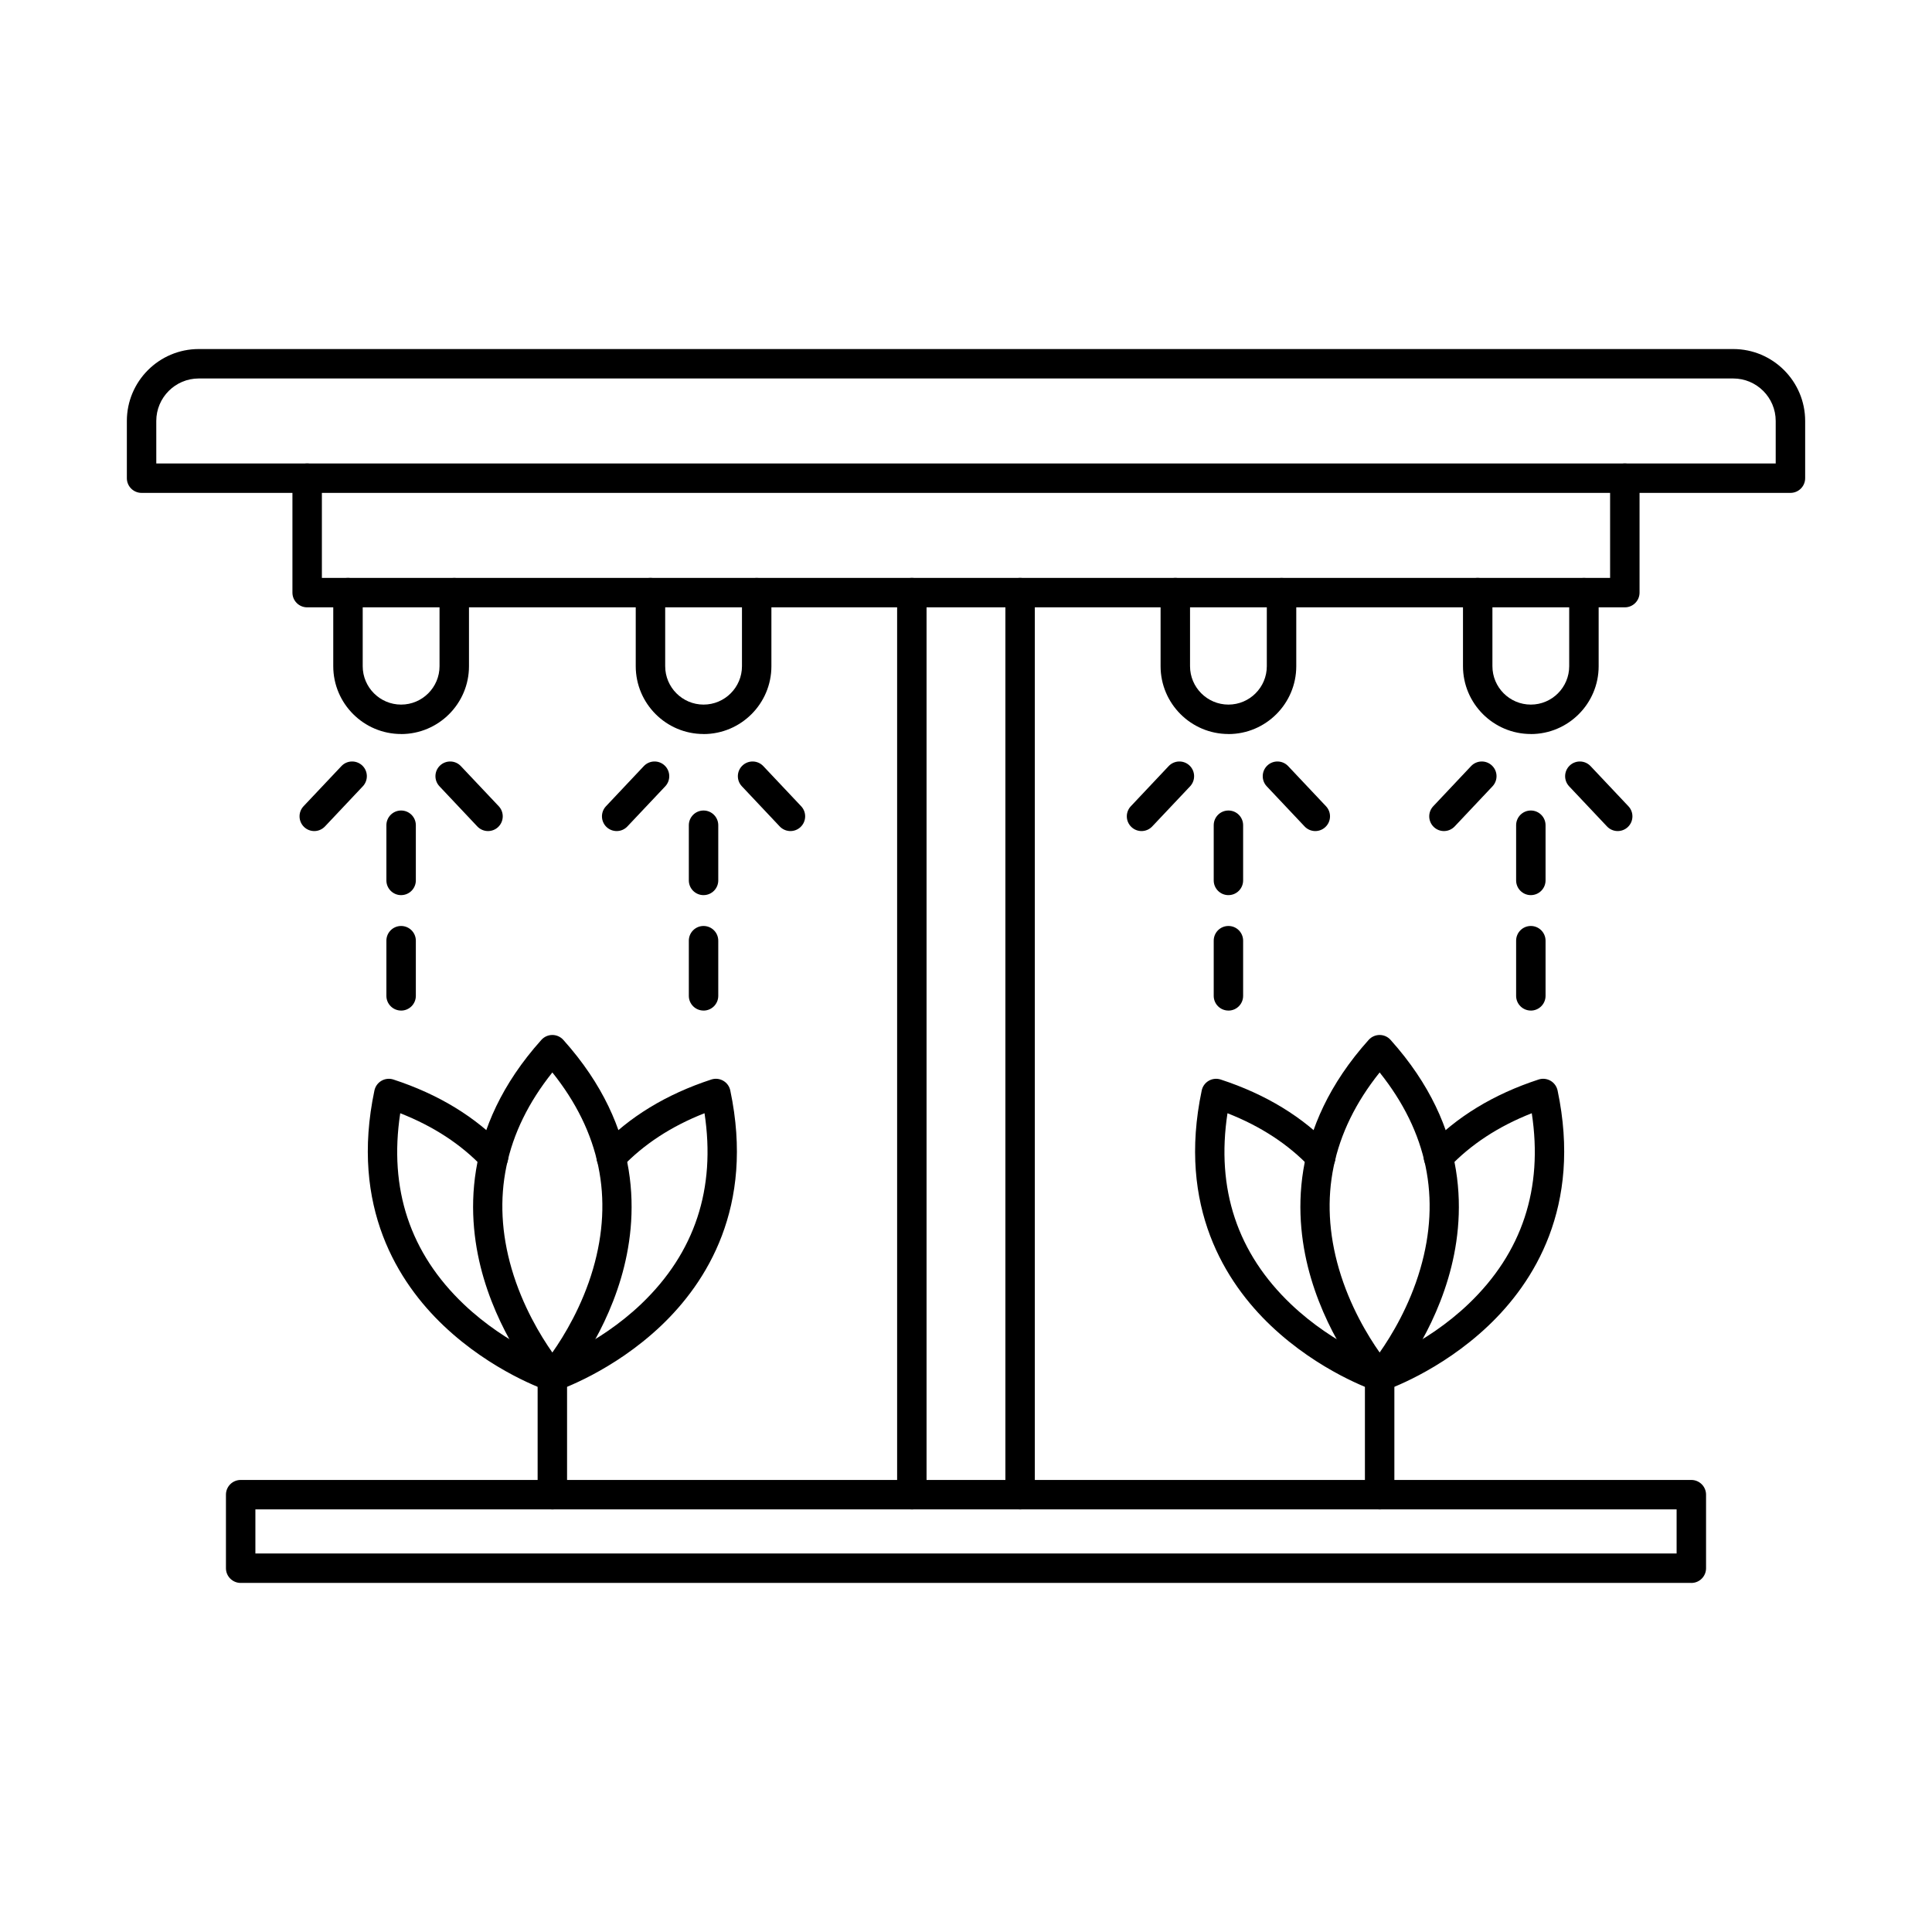
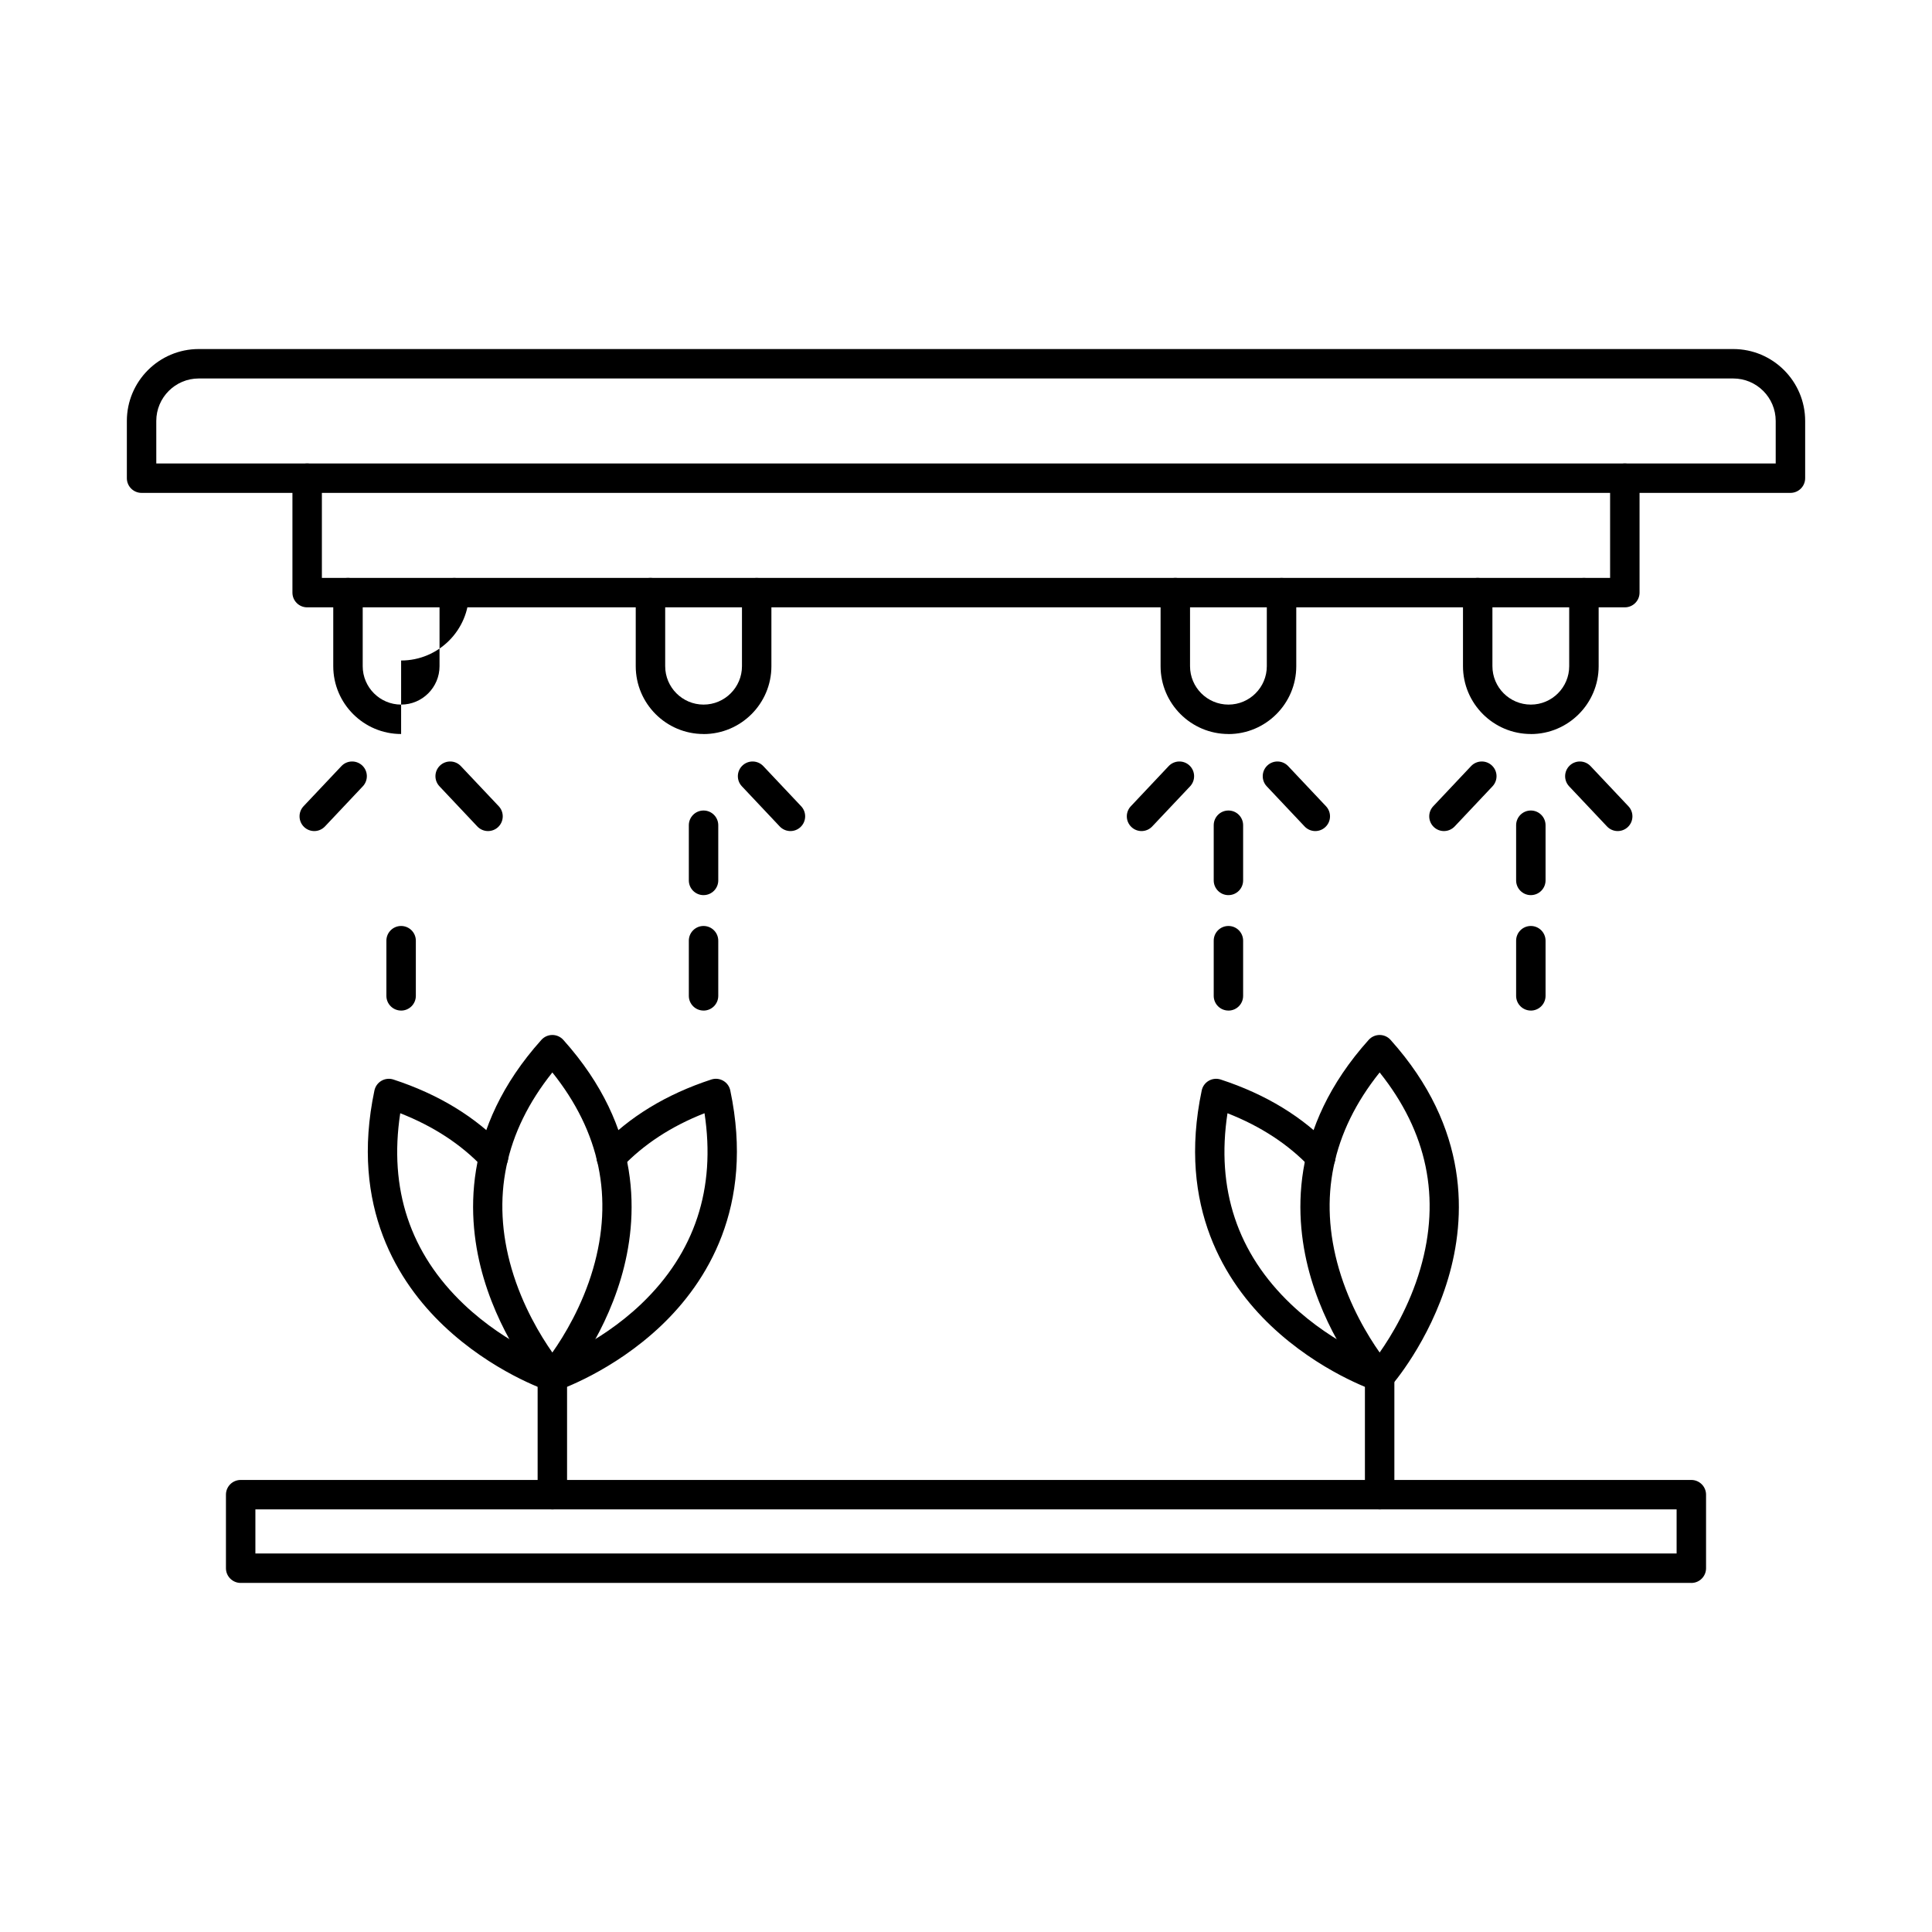
<svg xmlns="http://www.w3.org/2000/svg" fill="#000000" width="800px" height="800px" version="1.1" viewBox="144 144 512 512">
  <g fill-rule="evenodd">
    <path d="m185.42 266.82h429.16v-11.262c0-6.207-5.051-11.258-11.258-11.258h-406.65c-6.207 0-11.258 5.051-11.258 11.262zm433.07 7.801h-436.97c-2.156 0-3.902-1.746-3.902-3.898v-15.164c0-10.512 8.543-19.059 19.059-19.059h406.65c10.508 0 19.059 8.551 19.059 19.062v15.16c0 2.152-1.746 3.902-3.902 3.898z" />
    <path d="m574.59 304.95h-349.19c-2.164 0-3.902-1.746-3.902-3.898v-30.32c0-2.156 1.738-3.902 3.902-3.902 2.152 0 3.902 1.746 3.902 3.902v26.418h341.39v-26.418c0-2.156 1.746-3.902 3.902-3.902 2.152 0 3.902 1.746 3.902 3.902v30.32c0 2.152-1.746 3.902-3.902 3.898z" />
-     <path d="m385.65 544c-2.152 0-3.902-1.746-3.902-3.902v-239.05c0-2.156 1.746-3.898 3.898-3.898 2.152-0.004 3.902 1.746 3.902 3.902v239.05c0 2.156-1.746 3.902-3.902 3.902zm28.691 0c-2.152 0-3.902-1.746-3.902-3.902v-239.05c0-2.156 1.746-3.898 3.898-3.898 2.156-0.004 3.902 1.746 3.902 3.902v239.05c0 2.156-1.75 3.902-3.902 3.902z" />
-     <path d="m250.3 338.52c-9.914 0-17.984-8.066-17.984-17.98v-19.492c0-2.156 1.746-3.898 3.902-3.898 2.156-0.004 3.902 1.746 3.902 3.902v19.492c0 5.613 4.57 10.18 10.18 10.18 5.609 0 10.18-4.566 10.18-10.176v-19.492c0-2.156 1.746-3.898 3.902-3.898 2.156-0.004 3.902 1.746 3.902 3.902v19.492c0 9.914-8.066 17.98-17.984 17.98z" />
+     <path d="m250.3 338.52c-9.914 0-17.984-8.066-17.984-17.98v-19.492c0-2.156 1.746-3.898 3.902-3.898 2.156-0.004 3.902 1.746 3.902 3.902v19.492c0 5.613 4.57 10.18 10.18 10.18 5.609 0 10.18-4.566 10.18-10.176v-19.492c0-2.156 1.746-3.898 3.902-3.898 2.156-0.004 3.902 1.746 3.902 3.902c0 9.914-8.066 17.98-17.984 17.98z" />
    <path d="m330.45 338.52c-9.918 0-17.973-8.066-17.973-17.98v-19.492c0-2.156 1.746-3.898 3.902-3.898 2.152-0.004 3.902 1.746 3.902 3.902v19.492c0 5.613 4.562 10.18 10.168 10.18 5.617 0 10.18-4.566 10.18-10.176v-19.492c0-2.156 1.746-3.898 3.898-3.898 2.152-0.004 3.902 1.746 3.902 3.902v19.492c0 9.914-8.066 17.98-17.984 17.98z" />
    <path d="m469.55 338.52c-9.914 0-17.984-8.066-17.984-17.98v-19.492c0-2.156 1.746-3.898 3.902-3.898 2.156-0.004 3.902 1.746 3.902 3.902v19.492c0 5.613 4.562 10.18 10.18 10.18 5.609 0 10.168-4.566 10.168-10.176v-19.492c0-2.156 1.746-3.898 3.902-3.898 2.152-0.004 3.902 1.746 3.902 3.902v19.492c0 9.914-8.066 17.98-17.973 17.98z" />
    <path d="m549.69 338.52c-9.914 0-17.984-8.066-17.984-17.98v-19.492c0-2.156 1.746-3.898 3.898-3.898 2.152-0.004 3.902 1.746 3.902 3.902v19.492c0 5.613 4.562 10.18 10.18 10.18 5.609 0 10.168-4.566 10.168-10.176v-19.492c0-2.156 1.746-3.898 3.902-3.898 2.164-0.004 3.902 1.746 3.902 3.902v19.492c0 9.914-8.059 17.98-17.973 17.98z" />
    <path d="m211.68 555.69h376.64v-11.691h-376.64zm380.54 7.801h-384.44c-2.152 0-3.902-1.746-3.902-3.898v-19.492c0-2.156 1.746-3.898 3.902-3.898h384.44c2.152 0 3.902 1.75 3.902 3.902v19.492c0 2.152-1.746 3.902-3.902 3.898z" />
    <path d="m290.38 428.21c-12.617 15.781-16.254 33.27-10.789 52.047 2.887 9.879 7.699 17.773 10.789 22.176 3.098-4.402 7.914-12.297 10.789-22.176 5.465-18.777 1.84-36.266-10.789-52.047zm0 84.539c-1.117 0-2.184-0.48-2.926-1.32-0.414-0.473-10.262-11.77-15.27-28.699-4.672-15.824-5.82-39.625 15.289-63.152 0.742-0.824 1.797-1.297 2.906-1.297s2.164 0.473 2.906 1.297c21.113 23.527 19.965 47.328 15.289 63.152-5.008 16.93-14.852 28.23-15.27 28.699-0.742 0.84-1.809 1.32-2.926 1.32z" />
    <path d="m290.38 512.75c-1.625 0-3.148-1.027-3.699-2.656-0.68-2.043 0.418-4.254 2.457-4.941 0.121-0.043 13.328-4.613 24.883-15.672 14.121-13.527 19.719-30.488 16.684-50.465-8.797 3.445-16.145 8.258-21.902 14.332-1.473 1.566-3.941 1.633-5.508 0.152-1.562-1.48-1.637-3.949-0.152-5.516 7.551-7.981 17.434-14.004 29.363-17.902 1.059-0.348 2.203-0.223 3.16 0.328 0.965 0.551 1.645 1.492 1.867 2.574 6.523 30.93-6.371 50.973-18.328 62.336-12.801 12.16-26.984 17.02-27.574 17.223-0.418 0.137-0.832 0.207-1.25 0.203z" />
    <path d="m290.38 512.75c-0.406 0-0.832-0.062-1.238-0.203-0.598-0.199-14.773-5.062-27.574-17.223-11.969-11.367-24.859-31.406-18.34-62.336 0.234-1.086 0.902-2.019 1.871-2.574 0.957-0.555 2.113-0.672 3.16-0.328 11.938 3.898 21.812 9.922 29.371 17.902 1.473 1.562 1.41 4.035-0.152 5.516-1.566 1.48-4.035 1.414-5.516-0.152-5.75-6.078-13.105-10.887-21.895-14.332-3.059 20.07 2.602 37.098 16.875 50.652 11.562 10.984 24.555 15.441 24.688 15.484 2.043 0.684 3.141 2.898 2.449 4.941-0.547 1.629-2.062 2.656-3.699 2.656z" />
    <path d="m290.38 544c-2.152 0-3.902-1.746-3.902-3.902v-31.258c0-2.152 1.746-3.898 3.898-3.898s3.902 1.746 3.902 3.902v31.258c0 2.156-1.746 3.902-3.902 3.902z" />
    <path d="m509.62 428.21c-12.629 15.781-16.254 33.27-10.789 52.047 2.875 9.879 7.691 17.773 10.789 22.176 3.09-4.402 7.902-12.297 10.777-22.176 5.477-18.777 1.84-36.266-10.777-52.047zm0 84.539c-1.129 0-2.184-0.48-2.926-1.32-0.414-0.473-10.27-11.77-15.27-28.699-4.672-15.824-5.82-39.625 15.289-63.152 0.742-0.824 1.797-1.297 2.906-1.297s2.164 0.473 2.894 1.297c21.113 23.527 19.973 47.328 15.289 63.152-5 16.93-14.844 28.23-15.262 28.699-0.742 0.84-1.809 1.32-2.926 1.32z" />
-     <path d="m509.62 512.75c-1.637 0-3.148-1.027-3.699-2.656-0.691-2.043 0.406-4.254 2.449-4.941 0.133-0.043 13.34-4.613 24.883-15.672 14.121-13.527 19.73-30.488 16.684-50.465-8.789 3.445-16.145 8.258-21.895 14.332-1.484 1.566-3.953 1.633-5.516 0.152-1.562-1.48-1.637-3.949-0.152-5.516 7.559-7.981 17.434-14.004 29.371-17.902 1.047-0.348 2.195-0.223 3.16 0.328 0.957 0.551 1.637 1.492 1.871 2.574 6.512 30.93-6.371 50.973-18.34 62.336-12.801 12.16-26.973 17.02-27.574 17.223-0.406 0.137-0.832 0.207-1.238 0.203z" />
    <path d="m509.62 512.75c-0.418 0-0.832-0.062-1.25-0.203-0.598-0.199-14.773-5.062-27.574-17.223-11.957-11.367-24.852-31.406-18.328-62.336 0.223-1.086 0.902-2.019 1.859-2.574 0.965-0.555 2.113-0.672 3.168-0.328 11.93 3.898 21.812 9.922 29.363 17.902 1.484 1.562 1.41 4.035-0.152 5.516s-4.035 1.414-5.516-0.152c-5.75-6.078-13.098-10.887-21.895-14.332-3.059 20.07 2.609 37.098 16.875 50.652 11.562 10.984 24.555 15.441 24.688 15.484 2.043 0.684 3.141 2.898 2.457 4.941-0.547 1.629-2.074 2.656-3.699 2.656z" />
    <path d="m509.62 544c-2.152 0-3.902-1.746-3.902-3.902v-31.258c0-2.152 1.746-3.898 3.902-3.898s3.902 1.746 3.902 3.902v31.258c0 2.156-1.75 3.902-3.902 3.902z" />
-     <path d="m250.3 381.22c-2.152 0-3.902-1.746-3.902-3.902v-14.621c0-2.156 1.746-3.902 3.902-3.902s3.902 1.746 3.902 3.902v14.617c0 2.156-1.75 3.902-3.902 3.902z" />
    <path d="m250.3 411.81c-2.152 0-3.902-1.746-3.902-3.898v-14.621c0-2.156 1.746-3.898 3.902-3.898s3.902 1.746 3.902 3.902v14.617c0 2.156-1.75 3.902-3.902 3.902z" />
    <path d="m273.33 364.24c-1.035 0-2.062-0.41-2.836-1.223l-10.027-10.637c-1.484-1.566-1.414-4.035 0.152-5.512 1.574-1.48 4.043-1.406 5.516 0.16l10.039 10.633c1.473 1.566 1.402 4.039-0.164 5.516-0.75 0.711-1.715 1.062-2.68 1.062z" />
    <path d="m227.29 364.24c-0.965 0-1.93-0.352-2.684-1.062-1.562-1.48-1.637-3.945-0.164-5.516l10.039-10.637c1.473-1.566 3.941-1.637 5.516-0.16 1.566 1.477 1.637 3.945 0.152 5.516l-10.027 10.633c-0.773 0.812-1.797 1.227-2.836 1.227z" />
    <path d="m330.45 381.22c-2.156 0-3.902-1.746-3.902-3.902v-14.621c0-2.156 1.746-3.902 3.898-3.902s3.902 1.746 3.902 3.902v14.617c0 2.156-1.746 3.902-3.902 3.902z" />
    <path d="m330.45 411.81c-2.156 0-3.902-1.746-3.902-3.898v-14.621c0-2.156 1.746-3.898 3.898-3.898s3.902 1.746 3.902 3.902v14.617c0 2.156-1.746 3.902-3.902 3.902z" />
    <path d="m353.48 364.24c-1.035 0-2.074-0.41-2.844-1.223l-10.027-10.637c-1.484-1.566-1.414-4.035 0.16-5.512 1.566-1.48 4.035-1.406 5.516 0.16l10.027 10.633c1.484 1.566 1.402 4.039-0.164 5.516-0.75 0.711-1.719 1.062-2.672 1.062z" />
-     <path d="m307.43 364.24c-0.965 0-1.922-0.352-2.684-1.062-1.562-1.48-1.637-3.945-0.152-5.516l10.027-10.637c1.484-1.566 3.953-1.637 5.516-0.16 1.566 1.477 1.637 3.945 0.164 5.516l-10.035 10.633c-0.762 0.812-1.801 1.227-2.836 1.227z" />
    <path d="m469.55 381.22c-2.164 0-3.902-1.746-3.902-3.902v-14.621c0-2.156 1.738-3.902 3.902-3.902 2.156 0 3.891 1.746 3.891 3.902v14.617c0 2.156-1.738 3.902-3.891 3.902z" />
    <path d="m469.55 411.81c-2.164 0-3.902-1.746-3.902-3.898v-14.621c0-2.156 1.738-3.898 3.902-3.898 2.156 0 3.891 1.746 3.891 3.902v14.617c0 2.156-1.738 3.902-3.891 3.902z" />
    <path d="m492.57 364.24c-1.035 0-2.074-0.41-2.836-1.223l-10.035-10.637c-1.473-1.566-1.402-4.035 0.16-5.512 1.566-1.48 4.035-1.406 5.516 0.16l10.027 10.633c1.48 1.566 1.41 4.039-0.164 5.516-0.75 0.711-1.719 1.062-2.672 1.062z" />
    <path d="m446.52 364.24c-0.953 0-1.922-0.352-2.672-1.062-1.574-1.48-1.645-3.945-0.164-5.516l10.027-10.637c1.484-1.566 3.953-1.637 5.516-0.16 1.566 1.477 1.637 3.945 0.164 5.516l-10.039 10.633c-0.762 0.812-1.797 1.227-2.836 1.227z" />
    <path d="m549.69 381.22c-2.152 0-3.902-1.746-3.902-3.902v-14.621c0-2.156 1.746-3.902 3.898-3.902s3.902 1.746 3.902 3.902v14.617c0 2.156-1.746 3.902-3.902 3.902z" />
    <path d="m549.69 411.81c-2.152 0-3.902-1.746-3.902-3.898v-14.621c0-2.156 1.746-3.898 3.898-3.898s3.902 1.746 3.902 3.902v14.617c0 2.156-1.746 3.902-3.902 3.902z" />
    <path d="m572.71 364.24c-1.035 0-2.074-0.41-2.836-1.223l-10.039-10.637c-1.473-1.566-1.402-4.035 0.164-5.512 1.566-1.48 4.031-1.406 5.516 0.16l10.027 10.633c1.484 1.566 1.41 4.039-0.152 5.516-0.762 0.711-1.719 1.062-2.684 1.062z" />
    <path d="m526.66 364.24c-0.957 0-1.922-0.352-2.672-1.062-1.566-1.48-1.637-3.945-0.164-5.516l10.027-10.637c1.484-1.566 3.953-1.637 5.516-0.16 1.574 1.477 1.645 3.945 0.164 5.516l-10.027 10.633c-0.773 0.812-1.809 1.227-2.844 1.227z" />
  </g>
</svg>